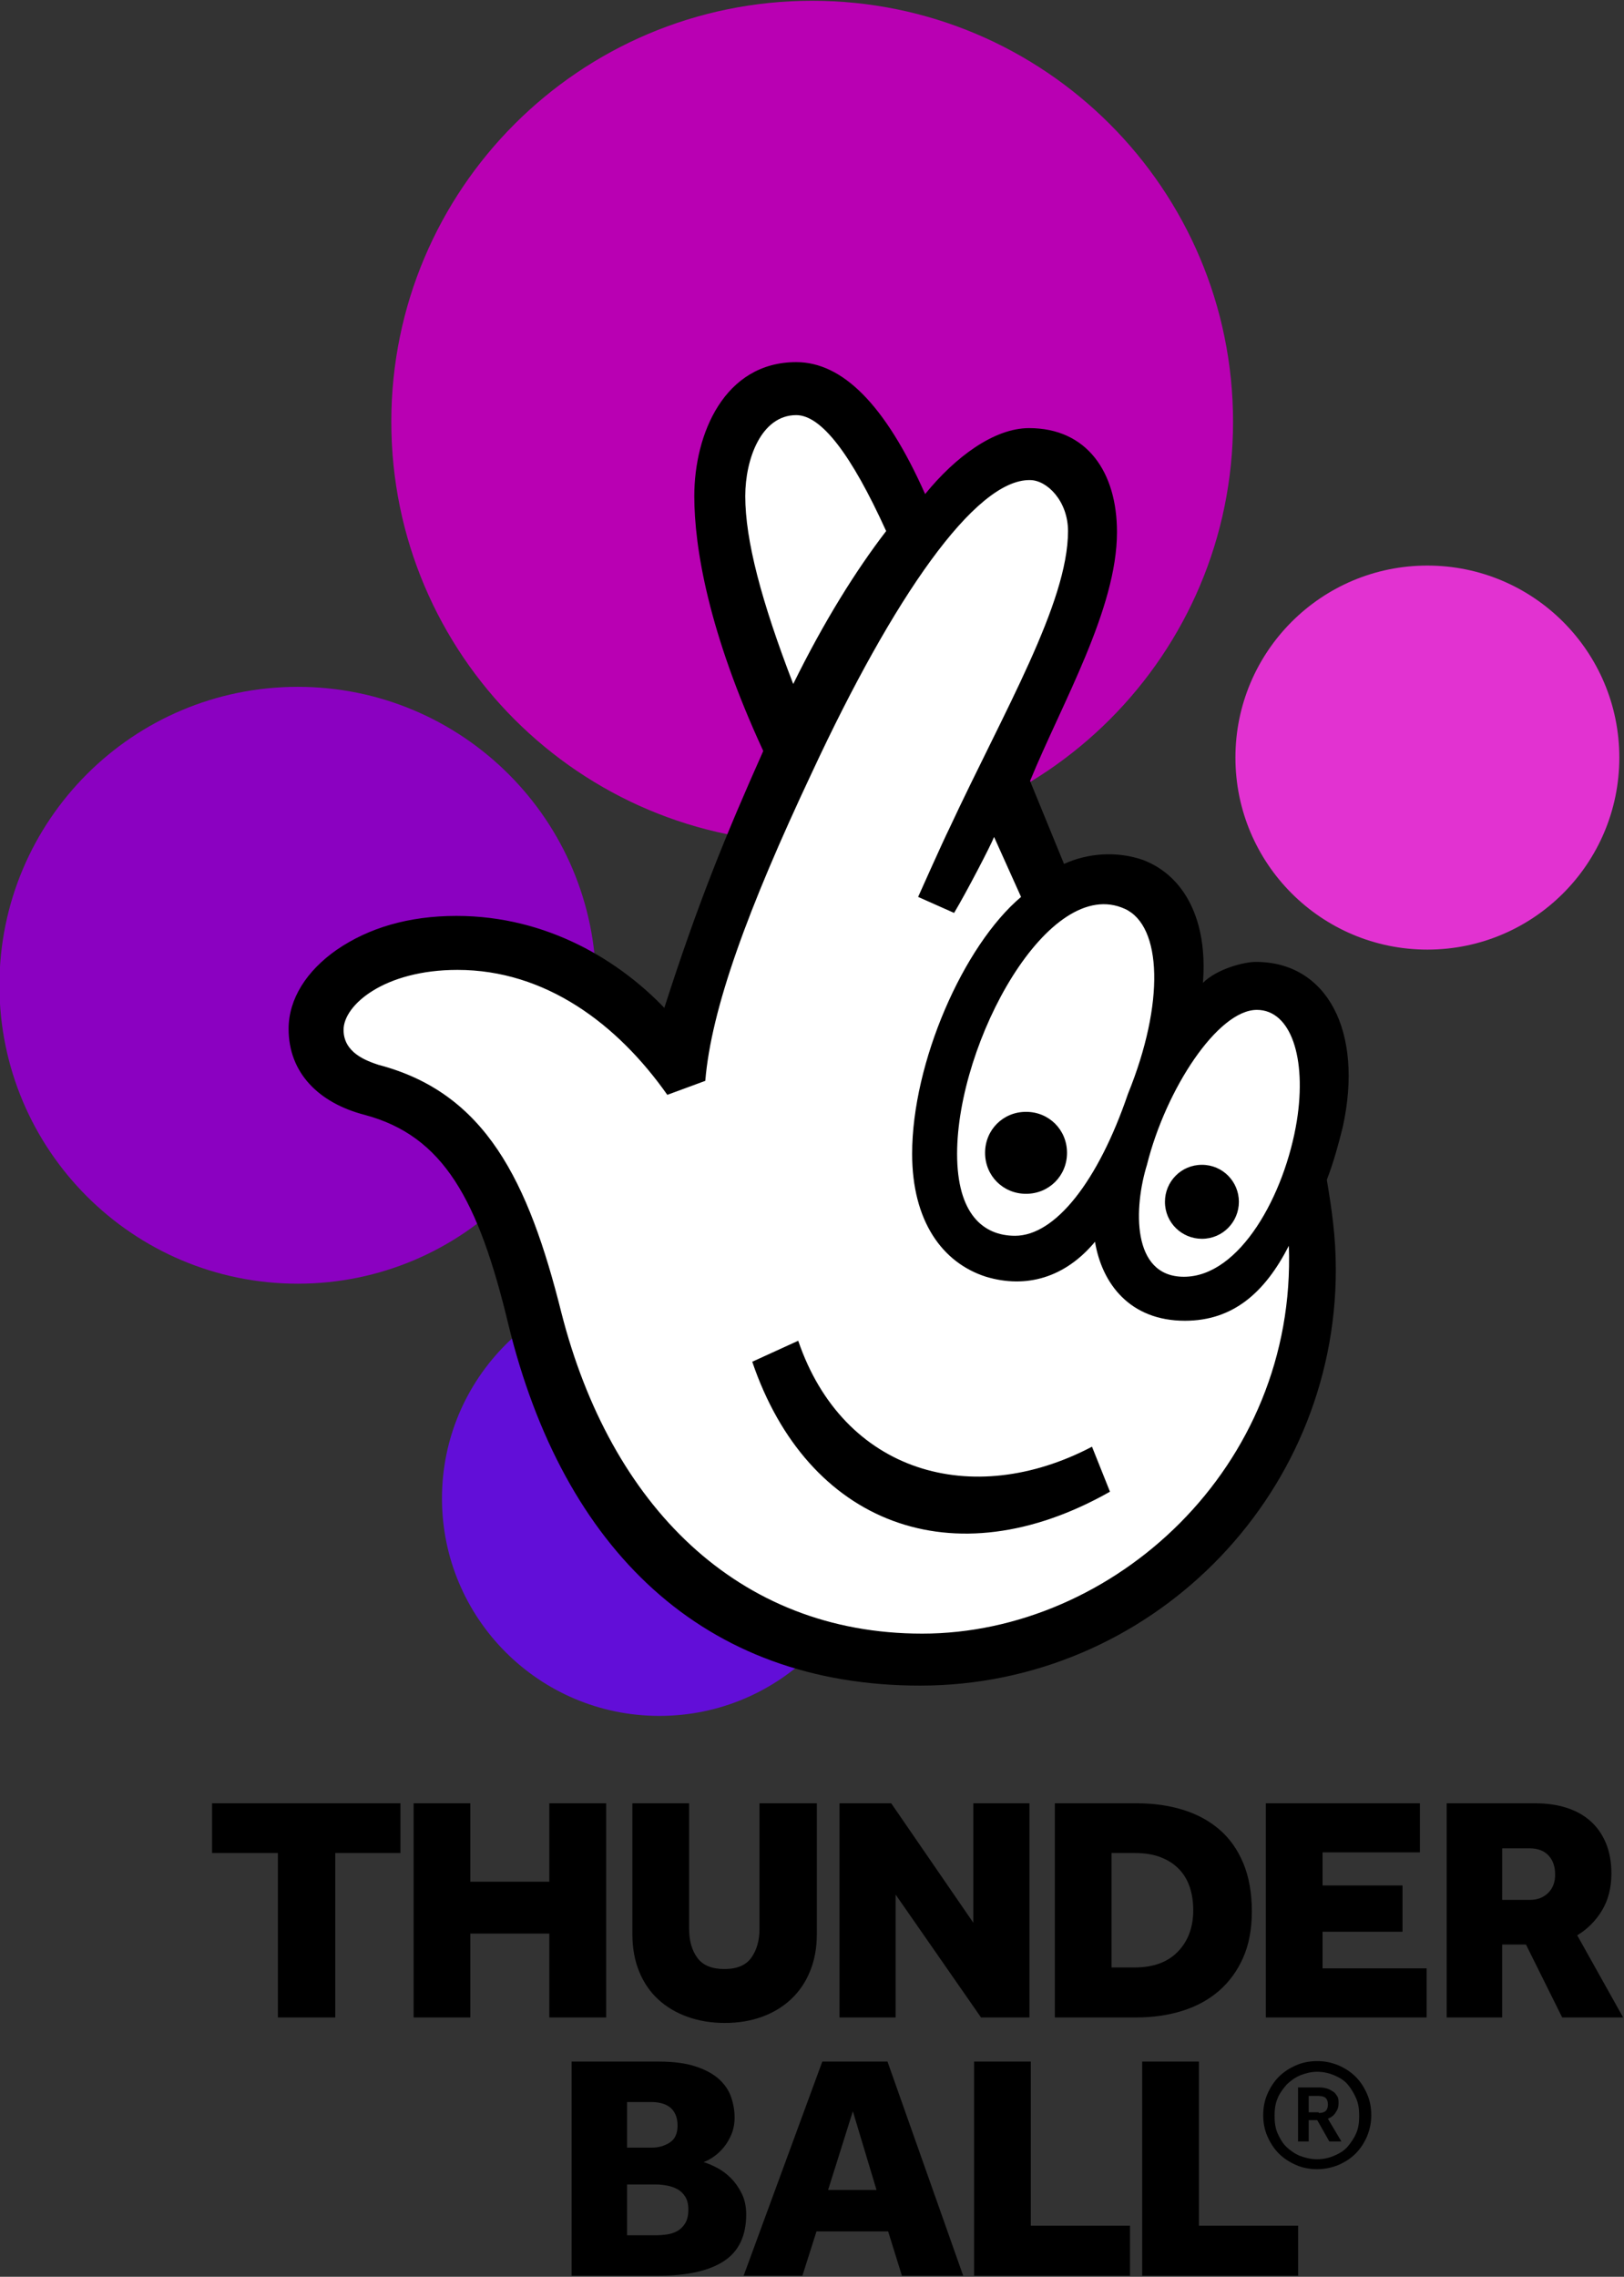
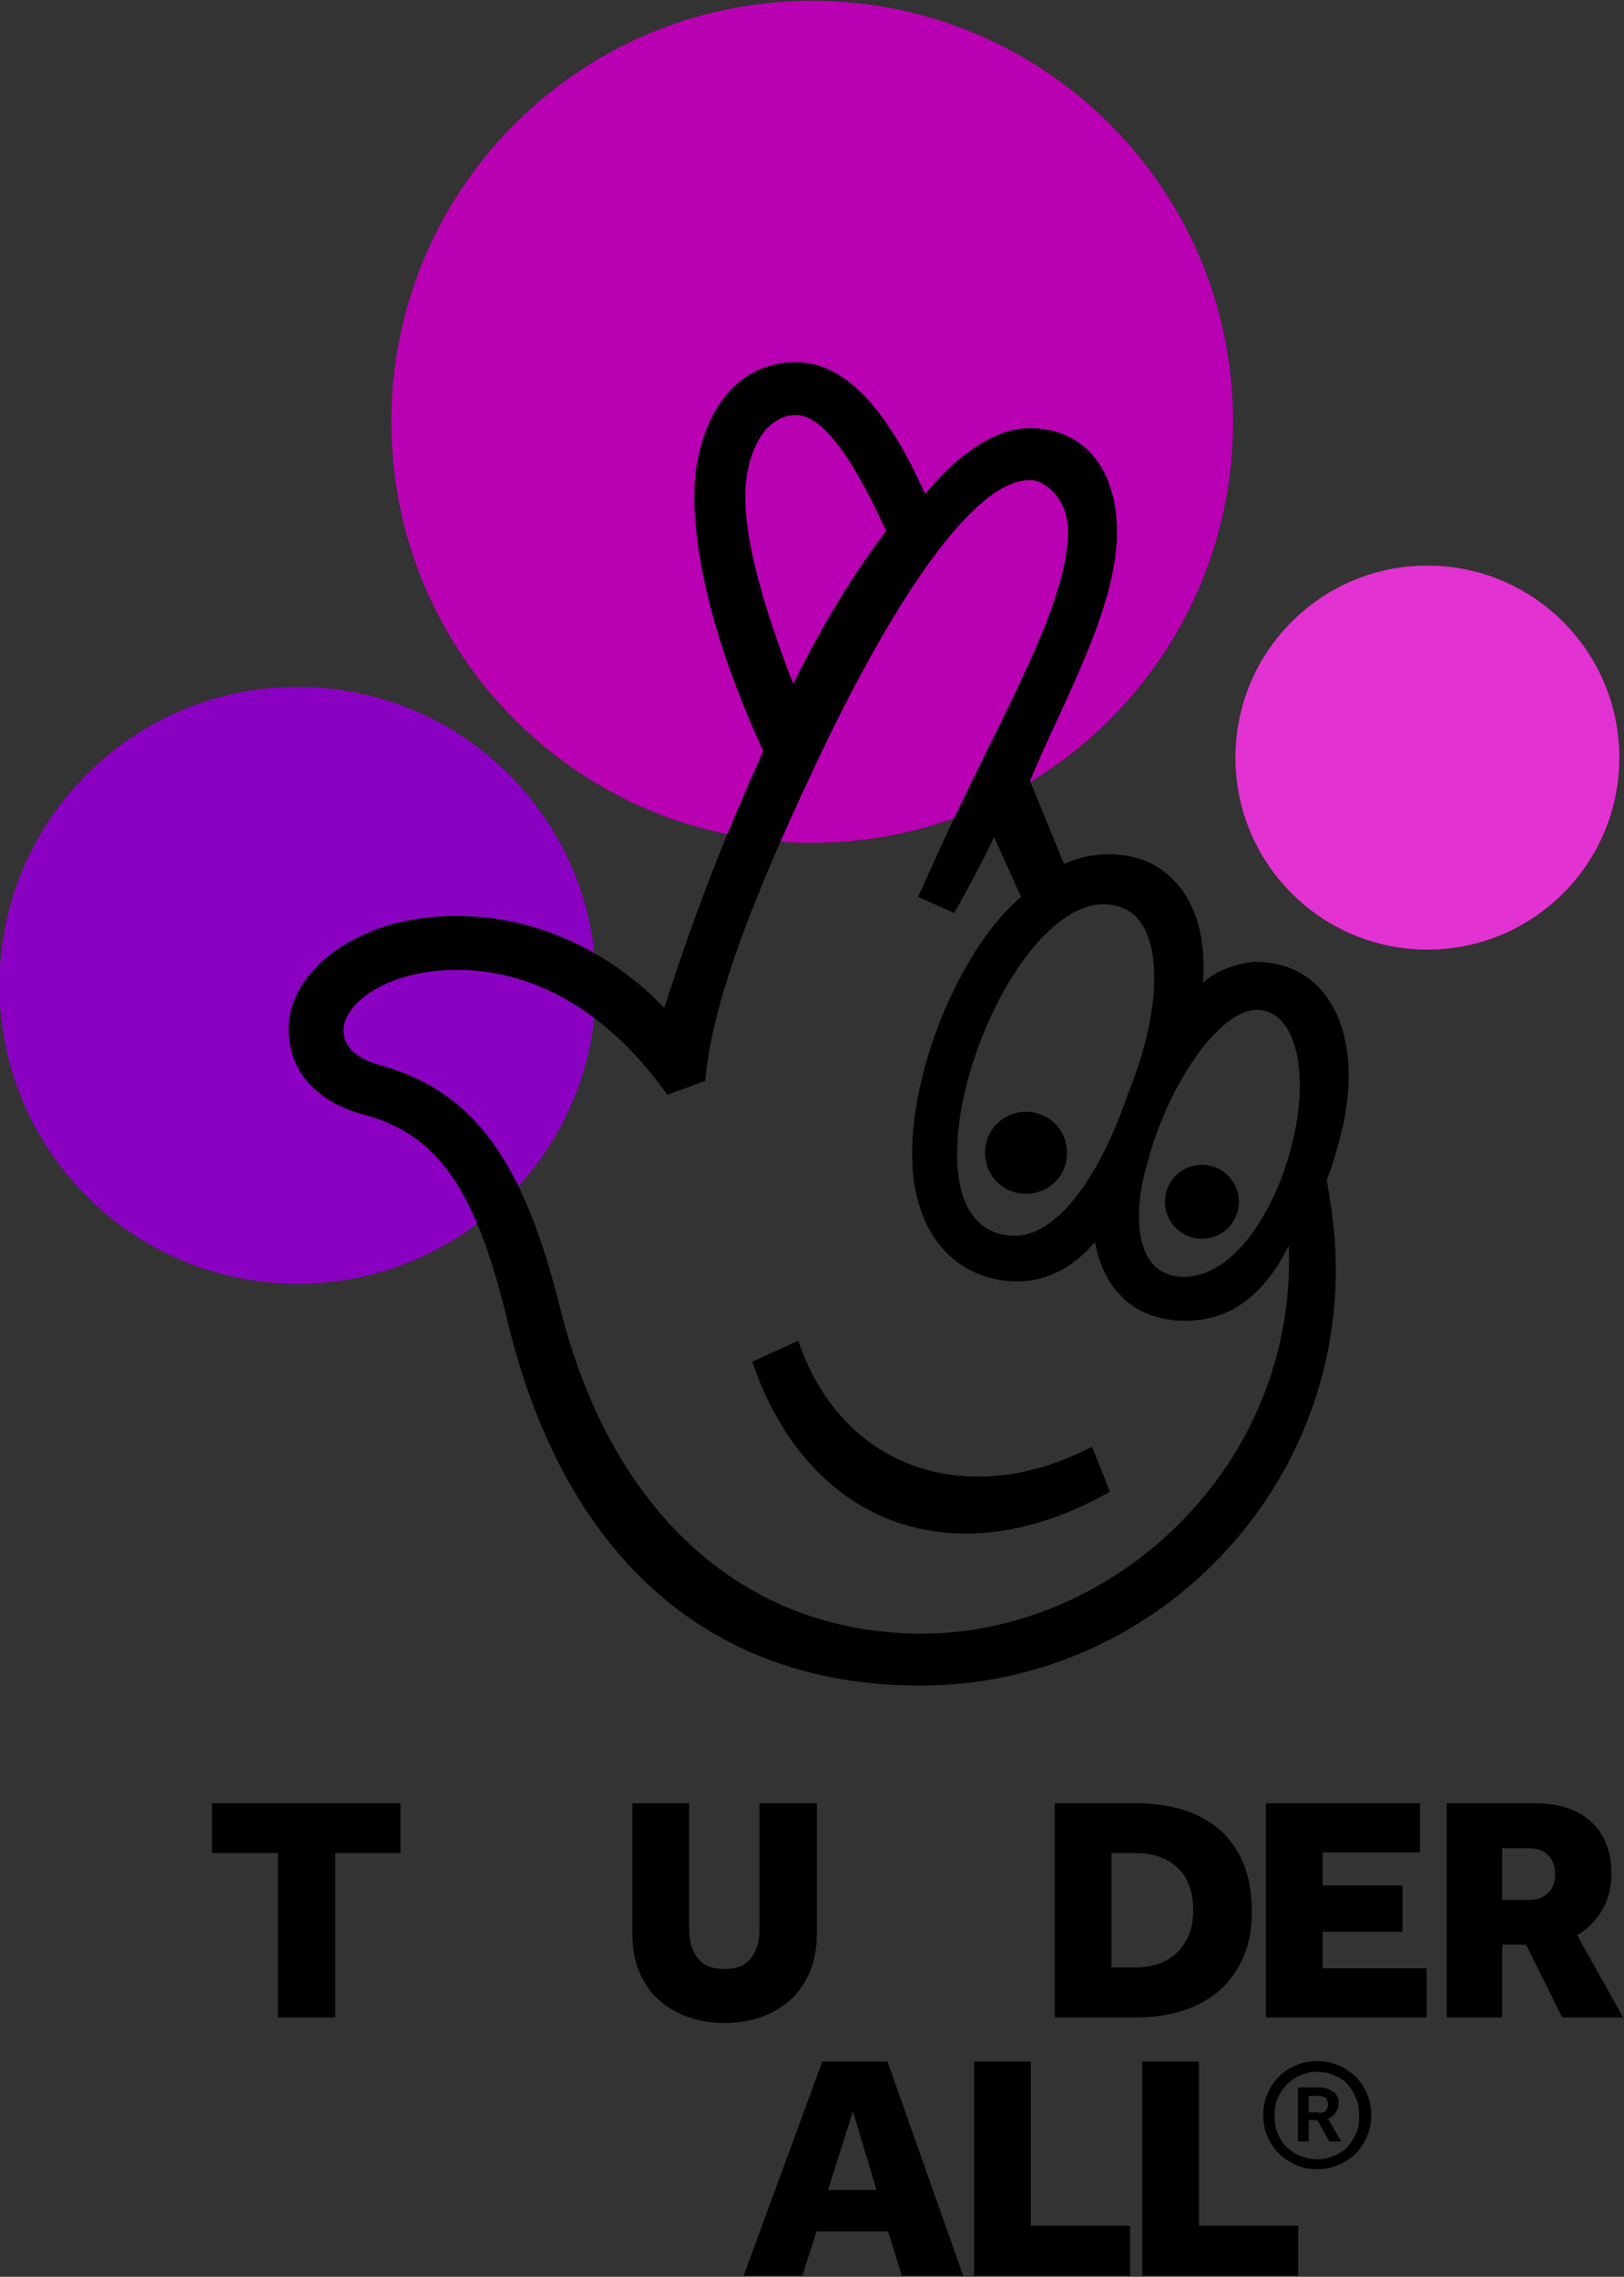
<svg xmlns="http://www.w3.org/2000/svg" xmlns:ns1="http://www.inkscape.org/namespaces/inkscape" xmlns:ns2="http://sodipodi.sourceforge.net/DTD/sodipodi-0.dtd" width="1000" height="1401.456" id="svg2" version="1.1" ns1:version="0.48.5 r10040" ns2:docname="A.svg">
  <rect width="100%" height="100%" fill="#333333" stroke="none" />
  <defs id="defs4" />
  <ns2:namedview id="base" pagecolor="#ffffff" bordercolor="#666666" borderopacity="1.0" ns1:pageopacity="0.0" ns1:pageshadow="2" ns1:zoom="0.25" ns1:cx="199.90364" ns1:cy="-60.063676" ns1:document-units="px" ns1:current-layer="g3081" showgrid="false" fit-margin-left="0.5" fit-margin-bottom="0.5" fit-margin-top="0.5" fit-margin-right="0.5" ns1:window-width="1053" ns1:window-height="1027" ns1:window-x="857" ns1:window-y="-12" ns1:window-maximized="0">
    <ns1:grid type="xygrid" id="grid3122" empspacing="5" visible="true" enabled="true" snapvisiblegridlinesonly="true" originx="-2071.209px" originy="86.478px" />
  </ns2:namedview>
  <g ns1:label="Layer 1" ns1:groupmode="layer" id="layer1" transform="translate(-2071.209,262.615)">
    <g id="g3081" transform="translate(1180.885,-620.56)">
      <g transform="matrix(4.941,0,0,4.941,-12.782,-9165.972)" style="font-size:40px;font-style:normal;font-weight:normal;line-height:125%;letter-spacing:0px;word-spacing:0px;fill:#000000;fill-opacity:1;stroke:none;font-family:Sans" id="flowRoot3346">
        <path d="m 209.207,2158.375 0,-6.191 23.477,0 0,6.191 -8.125,0 0,20.488 -7.148,0 0,-20.488 z" style="fill:#000000;font-family:TNL Effra Heavy;-inkscape-font-specification:TNL Effra Heavy" id="path3355" ns1:connector-curvature="0" />
-         <path d="m 234.321,2178.863 0,-26.68 7.07,0 0,9.766 9.844,0 0,-9.766 7.09,0 0,26.68 -7.09,0 0,-10.449 -9.844,0 0,10.449 z" style="fill:#000000;font-family:TNL Effra Heavy;-inkscape-font-specification:TNL Effra Heavy" id="path3357" ns1:connector-curvature="0" />
        <path d="m 261.588,2168.473 0,-16.289 7.07,0 0,15.645 c -10e-6,1.471 0.342,2.672 1.025,3.603 0.684,0.931 1.807,1.397 3.369,1.397 1.575,0 2.699,-0.475 3.369,-1.426 0.671,-0.951 1.006,-2.142 1.006,-3.574 l 0,-15.645 7.148,0 0,16.289 c -2e-5,1.706 -0.28,3.245 -0.84,4.619 -0.56,1.374 -1.351,2.539 -2.373,3.496 -1.022,0.957 -2.233,1.689 -3.633,2.197 -1.4,0.508 -2.939,0.762 -4.619,0.762 -1.68,0 -3.229,-0.254 -4.648,-0.762 -1.419,-0.508 -2.64,-1.234 -3.662,-2.178 -1.022,-0.944 -1.813,-2.103 -2.373,-3.477 -0.56,-1.374 -0.84,-2.926 -0.84,-4.658 z" style="fill:#000000;font-family:TNL Effra Heavy;-inkscape-font-specification:TNL Effra Heavy" id="path3359" ns1:connector-curvature="0" />
-         <path d="m 287.4,2178.863 0,-26.68 6.445,0 10.234,14.883 0,-14.883 6.992,0 0,26.68 -6.035,0 -10.645,-15.312 0,15.312 z" style="fill:#000000;font-family:TNL Effra Heavy;-inkscape-font-specification:TNL Effra Heavy" id="path3361" ns1:connector-curvature="0" />
        <path d="m 314.237,2178.863 0,-26.68 10.234,0 c 2.057,0 3.958,0.267 5.703,0.801 1.745,0.534 3.258,1.348 4.541,2.441 1.283,1.094 2.282,2.494 2.998,4.199 0.716,1.706 1.074,3.717 1.074,6.035 -2e-5,2.214 -0.365,4.141 -1.094,5.781 -0.729,1.641 -1.735,3.014 -3.018,4.121 -1.283,1.107 -2.803,1.934 -4.561,2.48 -1.758,0.547 -3.652,0.82 -5.684,0.82 z m 7.07,-6.23 2.891,0 c 2.318,0 4.111,-0.661 5.381,-1.982 1.27,-1.322 1.904,-3.037 1.904,-5.146 -2e-5,-1.068 -0.147,-2.034 -0.439,-2.9 -0.293,-0.866 -0.742,-1.611 -1.348,-2.236 -0.605,-0.625 -1.361,-1.113 -2.266,-1.465 -0.905,-0.351 -1.982,-0.527 -3.232,-0.527 l -2.891,0 z" style="fill:#000000;font-family:TNL Effra Heavy;-inkscape-font-specification:TNL Effra Heavy" id="path3363" ns1:connector-curvature="0" />
        <path d="m 340.532,2178.863 0,-26.68 19.199,0 0,6.113 -12.129,0 0,4.121 9.961,0 0,5.762 -9.961,0 0,4.57 12.969,0 0,6.113 z" style="fill:#000000;font-family:TNL Effra Heavy;-inkscape-font-specification:TNL Effra Heavy" id="path3365" ns1:connector-curvature="0" />
        <path d="m 363.068,2178.863 0,-26.68 11.035,0 c 1.445,0 2.747,0.185 3.906,0.557 1.159,0.371 2.152,0.924 2.979,1.66 0.827,0.736 1.468,1.65 1.924,2.744 0.456,1.094 0.684,2.357 0.684,3.789 -2e-5,1.758 -0.387,3.284 -1.162,4.58 -0.775,1.296 -1.807,2.334 -3.096,3.115 l 5.723,10.234 -7.598,0 -4.512,-9.082 -2.969,0 0,9.082 z m 6.914,-14.648 3.438,0 c 0.937,0 1.699,-0.286 2.285,-0.859 0.586,-0.573 0.879,-1.335 0.879,-2.285 -1e-5,-1.016 -0.28,-1.816 -0.84,-2.402 -0.56,-0.586 -1.348,-0.879 -2.363,-0.879 l -3.398,0 z" style="fill:#000000;font-family:TNL Effra Heavy;-inkscape-font-specification:TNL Effra Heavy" id="path3367" ns1:connector-curvature="0" />
-         <path d="m 254.013,2211.038 0,-26.68 10.84,0 c 1.862,0 3.408,0.205 4.639,0.615 1.23,0.41 2.204,0.944 2.92,1.602 0.716,0.657 1.214,1.406 1.494,2.246 0.28,0.84 0.42,1.67 0.42,2.49 -2e-5,0.768 -0.127,1.462 -0.381,2.08 -0.254,0.619 -0.573,1.162 -0.957,1.631 -0.384,0.469 -0.804,0.863 -1.26,1.182 -0.456,0.319 -0.879,0.544 -1.27,0.674 0.508,0.156 1.068,0.394 1.68,0.713 0.612,0.319 1.185,0.745 1.719,1.279 0.534,0.534 0.986,1.175 1.357,1.924 0.371,0.749 0.557,1.618 0.557,2.607 -3e-5,2.669 -0.928,4.609 -2.783,5.82 -1.855,1.211 -4.567,1.816 -8.135,1.816 z m 6.914,-5.039 3.613,0 c 0.404,0 0.843,-0.033 1.318,-0.098 0.475,-0.065 0.911,-0.205 1.309,-0.42 0.397,-0.215 0.729,-0.537 0.996,-0.967 0.267,-0.43 0.4,-1.003 0.4,-1.719 -10e-6,-0.664 -0.133,-1.204 -0.4,-1.621 -0.267,-0.417 -0.599,-0.729 -0.996,-0.938 -0.397,-0.208 -0.837,-0.355 -1.318,-0.44 -0.482,-0.085 -0.918,-0.127 -1.309,-0.127 l -3.613,0 z m 0,-10.918 3.086,0 c 0.82,0 1.559,-0.208 2.217,-0.625 0.658,-0.417 0.986,-1.126 0.986,-2.129 -2e-5,-0.56 -0.094,-1.035 -0.283,-1.426 -0.189,-0.391 -0.436,-0.693 -0.742,-0.908 -0.306,-0.215 -0.651,-0.368 -1.035,-0.459 -0.384,-0.091 -0.765,-0.137 -1.143,-0.137 l -3.086,0 z" style="fill:#000000;font-family:TNL Effra Heavy;-inkscape-font-specification:TNL Effra Heavy" id="path3369" ns1:connector-curvature="0" />
        <path d="m 275.451,2211.038 9.805,-26.68 8.125,0 9.434,26.68 -7.637,0 -1.719,-5.527 -8.926,0 -1.758,5.527 z m 10.527,-10.684 6.035,0 -2.949,-9.805 z" style="fill:#000000;font-family:TNL Effra Heavy;-inkscape-font-specification:TNL Effra Heavy" id="path3371" ns1:connector-curvature="0" />
        <path d="m 304.169,2211.038 0,-26.68 7.07,0 0,20.449 12.363,0 0,6.23 z" style="fill:#000000;font-family:TNL Effra Heavy;-inkscape-font-specification:TNL Effra Heavy" id="path3373" ns1:connector-curvature="0" />
        <path d="m 325.122,2211.038 0,-26.68 7.07,0 0,20.449 12.363,0 0,6.23 z" style="fill:#000000;font-family:TNL Effra Heavy;-inkscape-font-specification:TNL Effra Heavy" id="path3375" ns1:connector-curvature="0" />
      </g>
      <path ns2:type="arc" style="fill:#8b01c1;fill-opacity:1;fill-rule:evenodd;stroke:none" id="path3143" ns2:cx="1989.6179" ns2:cy="-569.99927" ns2:rx="21.370052" ns2:ry="21.370052" d="m 2010.988,-569.999 c 0,11.802 -9.568,21.37 -21.37,21.37 -11.802,0 -21.37,-9.568 -21.37,-21.37 0,-11.802 9.568,-21.37 21.37,-21.37 11.802,0 21.37,9.568 21.37,21.37 z" transform="matrix(8.596,0,0,8.596,-16029.09,5864.134)" />
      <path transform="matrix(12.127,0,0,12.127,-22737.664,7529.95)" d="m 2010.988,-569.999 c 0,11.802 -9.568,21.37 -21.37,21.37 -11.802,0 -21.37,-9.568 -21.37,-21.37 0,-11.802 9.568,-21.37 21.37,-21.37 11.802,0 21.37,9.568 21.37,21.37 z" ns2:ry="21.370052" ns2:rx="21.370052" ns2:cy="-569.99927" ns2:cx="1989.6179" id="path3145" style="fill:#b900b3;fill-opacity:1;fill-rule:evenodd;stroke:none" ns2:type="arc" />
      <path transform="matrix(5.531,0,0,5.531,-9235.328,3976.939)" d="m 2010.988,-569.999 c 0,11.802 -9.568,21.37 -21.37,21.37 -11.802,0 -21.37,-9.568 -21.37,-21.37 0,-11.802 9.568,-21.37 21.37,-21.37 11.802,0 21.37,9.568 21.37,21.37 z" ns2:ry="21.370052" ns2:rx="21.370052" ns2:cy="-569.99927" ns2:cx="1989.6179" id="path3147" style="fill:#e232d1;fill-opacity:1;fill-rule:evenodd;stroke:none" ns2:type="arc" />
-       <path ns2:type="arc" style="fill:#620ed8;fill-opacity:1;fill-rule:evenodd;stroke:none" id="path3149" ns2:cx="1989.6179" ns2:cy="-569.99927" ns2:rx="21.370052" ns2:ry="21.370052" d="m 2010.988,-569.999 c 0,11.802 -9.568,21.37 -21.37,21.37 -11.802,0 -21.37,-9.568 -21.37,-21.37 0,-11.802 9.568,-21.37 21.37,-21.37 11.802,0 21.37,9.568 21.37,21.37 z" transform="matrix(6.265,0,0,6.265,-11168.594,4851.325)" />
      <g id="g3258" transform="matrix(4.485,0,0,4.485,5076.6,350.401)" style="fill:#000000;fill-opacity:1">
        <g transform="matrix(0.976,0,0,0.976,-1131.234,162.072)" id="g3145" style="fill:#000000;fill-opacity:1">
          <path ns1:connector-curvature="0" id="path3147-9" d="m 388,140.7 c -1.1,0 -2.1,-0.2 -3,-0.6 -0.9,-0.4 -1.7,-0.9 -2.4,-1.6 -0.7,-0.7 -1.2,-1.5 -1.6,-2.4 -0.4,-0.9 -0.6,-1.9 -0.6,-3 0,-1.1 0.2,-2.1 0.6,-3 0.4,-0.9 0.9,-1.7 1.6,-2.4 0.7,-0.7 1.5,-1.2 2.4,-1.6 0.9,-0.4 1.9,-0.6 3,-0.6 1.1,0 2,0.2 3,0.6 0.9,0.4 1.7,0.9 2.4,1.6 0.7,0.7 1.2,1.5 1.6,2.4 0.4,0.9 0.6,1.9 0.6,3 0,1.1 -0.2,2 -0.6,3 -0.4,0.9 -0.9,1.7 -1.6,2.4 -0.7,0.7 -1.5,1.2 -2.4,1.6 -1,0.4 -2,0.6 -3,0.6 z m 0,-1.4 c 0.9,0 1.7,-0.2 2.4,-0.5 0.7,-0.3 1.4,-0.7 1.9,-1.3 0.5,-0.6 0.9,-1.2 1.2,-1.9 0.3,-0.7 0.4,-1.5 0.4,-2.4 0,-0.9 -0.1,-1.7 -0.4,-2.4 -0.3,-0.7 -0.7,-1.4 -1.2,-2 -0.5,-0.6 -1.2,-1 -1.9,-1.3 -0.7,-0.3 -1.5,-0.5 -2.4,-0.5 -0.9,0 -1.6,0.2 -2.4,0.5 -0.7,0.3 -1.4,0.8 -1.9,1.3 -0.5,0.6 -1,1.2 -1.3,2 -0.3,0.7 -0.4,1.5 -0.4,2.4 0,0.9 0.1,1.7 0.4,2.4 0.3,0.7 0.7,1.4 1.2,1.9 0.5,0.5 1.2,1 1.9,1.3 0.8,0.3 1.6,0.5 2.5,0.5 z m -2.7,-10.1 h 3 c 0.5,0 0.9,0.1 1.2,0.2 0.3,0.1 0.6,0.3 0.9,0.5 0.2,0.2 0.4,0.5 0.5,0.7 0.1,0.3 0.1,0.5 0.1,0.8 0,0.5 -0.1,0.9 -0.4,1.3 -0.2,0.4 -0.6,0.7 -1.1,0.9 l 1.9,3.2 h -1.7 l -1.7,-3 h -1.2 v 3 h -1.5 v -7.6 z m 2.9,3.6 c 0.4,0 0.8,-0.1 1,-0.3 0.2,-0.2 0.3,-0.5 0.3,-0.9 0,-0.4 -0.1,-0.7 -0.3,-0.9 -0.2,-0.2 -0.6,-0.3 -1,-0.3 h -1.4 v 2.3 h 1.4 z" style="fill:#000000;fill-opacity:1" />
        </g>
      </g>
      <g transform="matrix(6.153,0,0,6.153,802.228,282.437)" id="g3103">
-         <path style="fill:#ffffff" ns1:connector-curvature="0" id="path3105" d="m 106.6,180.7 c -20.8,0 -35.4,-12.8 -41,-35.9 -2.8,-11.7 -6.1,-18.9 -14.6,-21.1 -4.7,-1.3 -7.4,-4.3 -7.4,-8.4 0,-2.9 1.7,-5.6 4.7,-7.7 3.2,-2.2 7.3,-3.3 11.8,-3.3 10.7,0 18,6.4 20.6,9.1 l 0.3,0.3 0.1,-0.4 C 84.4,102.9 87.2,96 91,87.6 l 0,-0.1 0,-0.1 C 85.3,75 84.1,66.7 84.1,61.9 c 0,-6.3 3.1,-13.2 10,-13.2 4.5,0 8.7,4.3 12.6,13.1 l 0.2,0.3 0.2,-0.3 c 3.2,-4.1 7,-6.5 10.2,-6.5 5.3,0 8.6,3.9 8.6,10.2 0,5.8 -3,12.4 -6,18.7 -1,2.1 -1.9,4.2 -2.7,6.1 l 0,0.1 3.6,8.6 0.2,-0.1 c 1.4,-0.6 2.9,-0.9 4.4,-0.9 1.2,0 2.3,0.2 3.4,0.6 4.2,1.6 6.4,6.1 5.8,12.1 l -0.1,0.6 0.4,-0.4 c 1.3,-1.3 3.9,-2 5.1,-2 2.7,0 4.9,1 6.5,3 2.4,2.9 3.1,7.8 2,13.3 -0.3,1.4 -0.8,3.4 -1.6,5.2 l 0,0.1 0,0.1 c 0.5,3 0.9,5.6 0.9,8.9 0.1,22.7 -18.4,41.2 -41.2,41.2 z" />
        <path ns1:connector-curvature="0" id="path3107" d="m 140,108.5 c -1.2,0 -3.9,0.7 -5.3,2.1 0.5,-6.2 -1.8,-10.7 -6,-12.3 -2.6,-0.9 -5.5,-0.7 -7.9,0.4 l -3.4,-8.3 c 3.2,-7.8 8.7,-17.2 8.7,-24.9 0,-6 -3,-10.4 -8.8,-10.4 -3.5,0 -7.4,2.9 -10.4,6.6 -4,-9 -8.3,-13.2 -12.9,-13.2 -7.2,0 -10.2,7.2 -10.2,13.4 0,5.1 1.4,13.6 6.9,25.5 -3.7,8.3 -6.5,15.1 -9.9,25.7 -4.4,-4.6 -11.6,-9.2 -20.8,-9.2 -4.8,0 -8.8,1.2 -12,3.4 -3,2.1 -4.8,4.9 -4.8,7.9 0,4.4 3,7.4 7.6,8.6 7.9,2.1 11.4,8.5 14.4,21 5.5,22.5 19.5,36.1 41.2,36.1 22.9,0 41.6,-18.7 41.6,-41.6 0,-3.3 -0.4,-6 -0.9,-9 0.7,-1.8 1.2,-3.7 1.6,-5.3 2.1,-9.6 -1.6,-16.5 -8.7,-16.5 m -13.1,-5.3 c 3.7,1.7 4,9.4 0.3,18.5 -3,8.8 -7.3,14.2 -11.3,14.2 -3.2,0 -5.8,-2.2 -5.8,-8.2 0,-11.2 9.2,-28 16.8,-24.5 m -38,-41.3 c 0,-3.7 1.6,-8.1 5.1,-8.1 2.5,0 5.5,3.9 9,11.6 -3,3.9 -6.2,9 -9.3,15.3 -3.2,-8.3 -4.8,-14.4 -4.8,-18.8 m 17.7,113.8 c -18.5,0 -31.2,-12.9 -36.1,-32.1 -3.3,-13.2 -7.6,-22 -18.3,-24.8 -1.2,-0.4 -3.5,-1.2 -3.5,-3.5 0,-2.5 4.1,-6 11.4,-6 8.8,0 16,5.4 21,12.5 l 3.8,-1.4 c 0.6,-7.2 4.2,-17.1 10.7,-30.9 8.1,-17.4 16.3,-29.3 21.8,-29.2 1.7,0 3.8,2.1 3.8,5.1 0,7.2 -6.4,18 -11.9,29.8 -0.6,1.2 -3.1,6.8 -3.1,6.8 l 3.6,1.6 c 1.2,-2 3.7,-6.8 4,-7.6 l 2.7,6 c -5.8,4.9 -10.9,16.6 -10.9,25.7 0,6.7 3,10.9 7.4,12.3 4,1.2 7.9,0.1 10.9,-3.5 0.7,4.2 3.5,7.9 9,7.9 4.8,0 8,-2.8 10.4,-7.5 0.8,22.2 -17.6,38.8 -36.7,38.8 m 37.5,-51.3 c -1.2,7.4 -5.7,15.6 -11.3,15.6 -5.3,0 -5,-7 -3.7,-11.2 1.9,-7.6 7.1,-15.5 11,-15.5 3.4,0 5,4.8 4,11.1 m -18.7,37.1 c -15.7,8.9 -30.3,3.2 -35.8,-13 l 4.6,-2.1 c 4.5,13.2 17.4,16.9 29.4,10.6 l 1.8,4.5 z m -4.3,-33.9 c 0,2.3 -1.8,4.1 -4.1,4.1 -2.3,0 -4.1,-1.8 -4.1,-4.1 0,-2.3 1.8,-4.1 4.1,-4.1 2.3,0 4.1,1.8 4.1,4.1 m 17.2,4.9 c 0,2 -1.6,3.7 -3.7,3.7 -2,0 -3.7,-1.6 -3.7,-3.7 0,-2 1.6,-3.7 3.7,-3.7 2.1,0 3.7,1.7 3.7,3.7" />
      </g>
    </g>
  </g>
</svg>